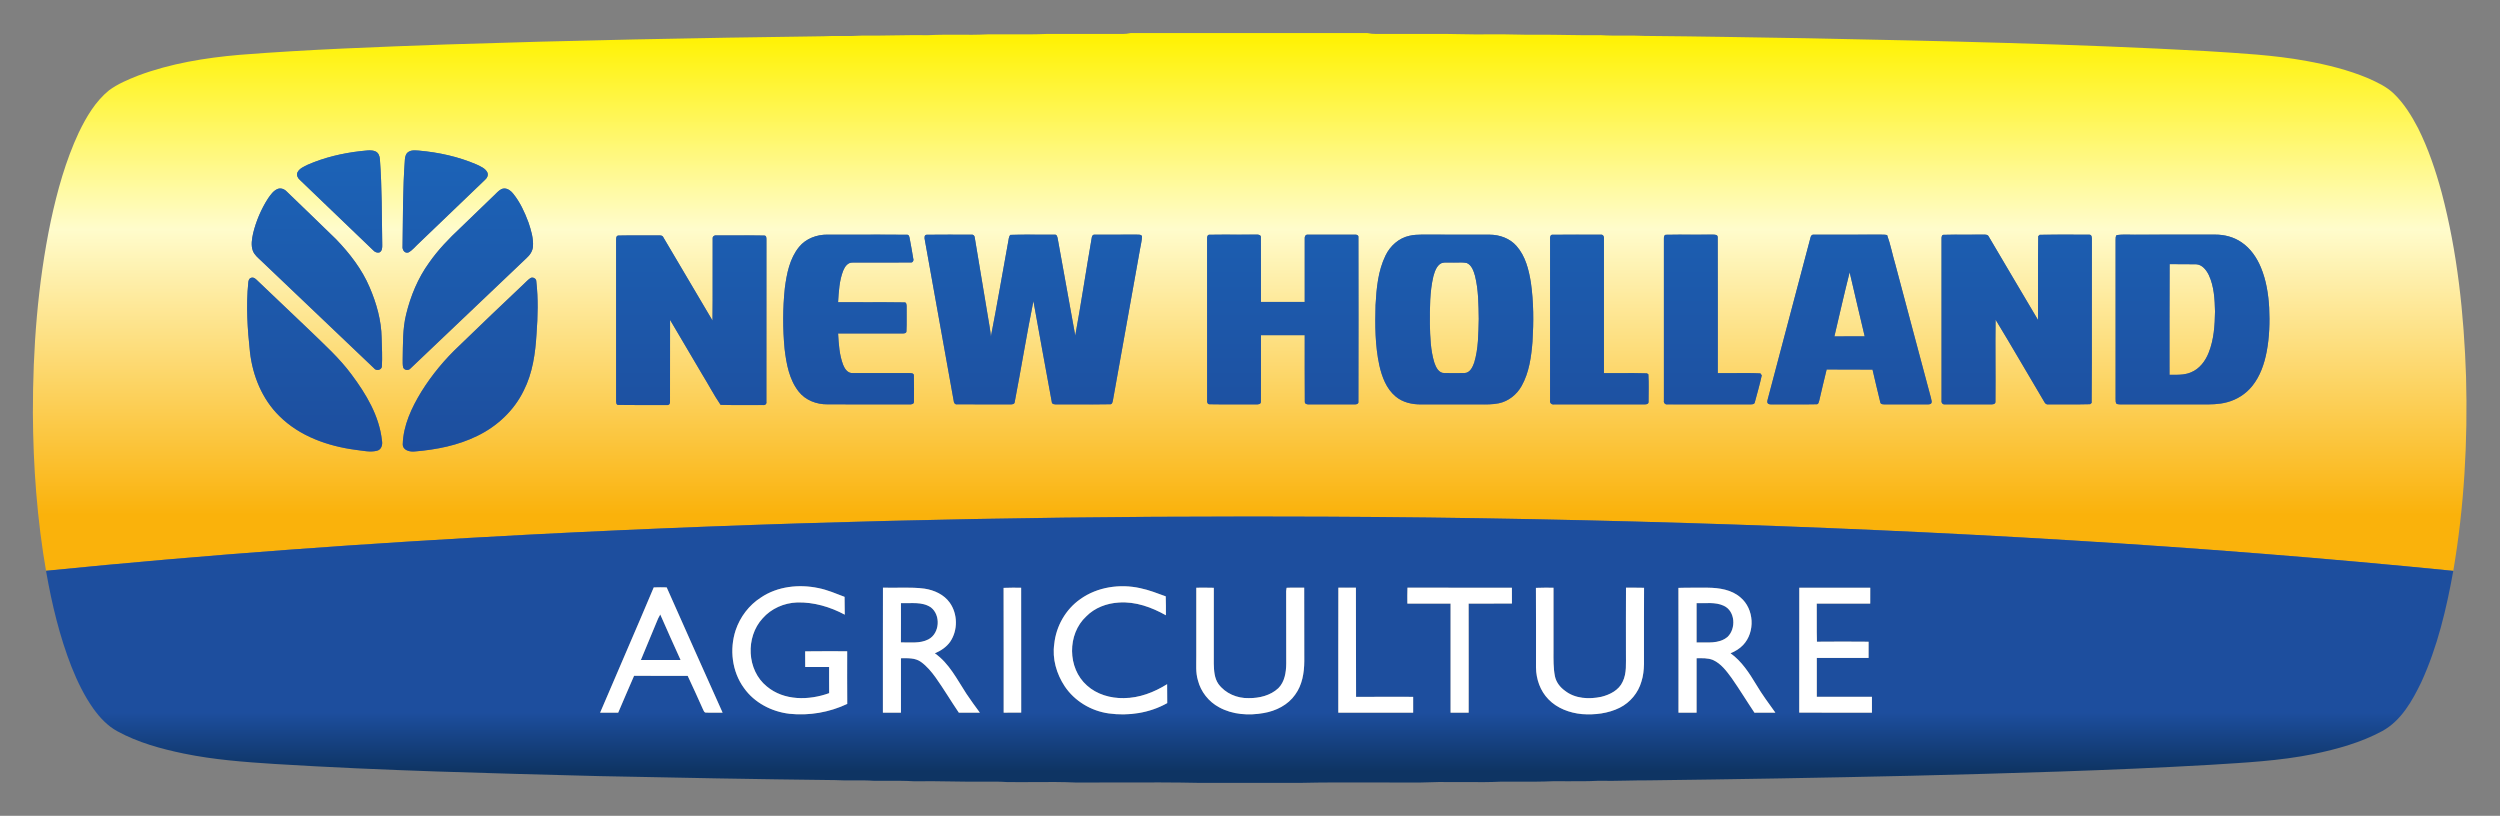
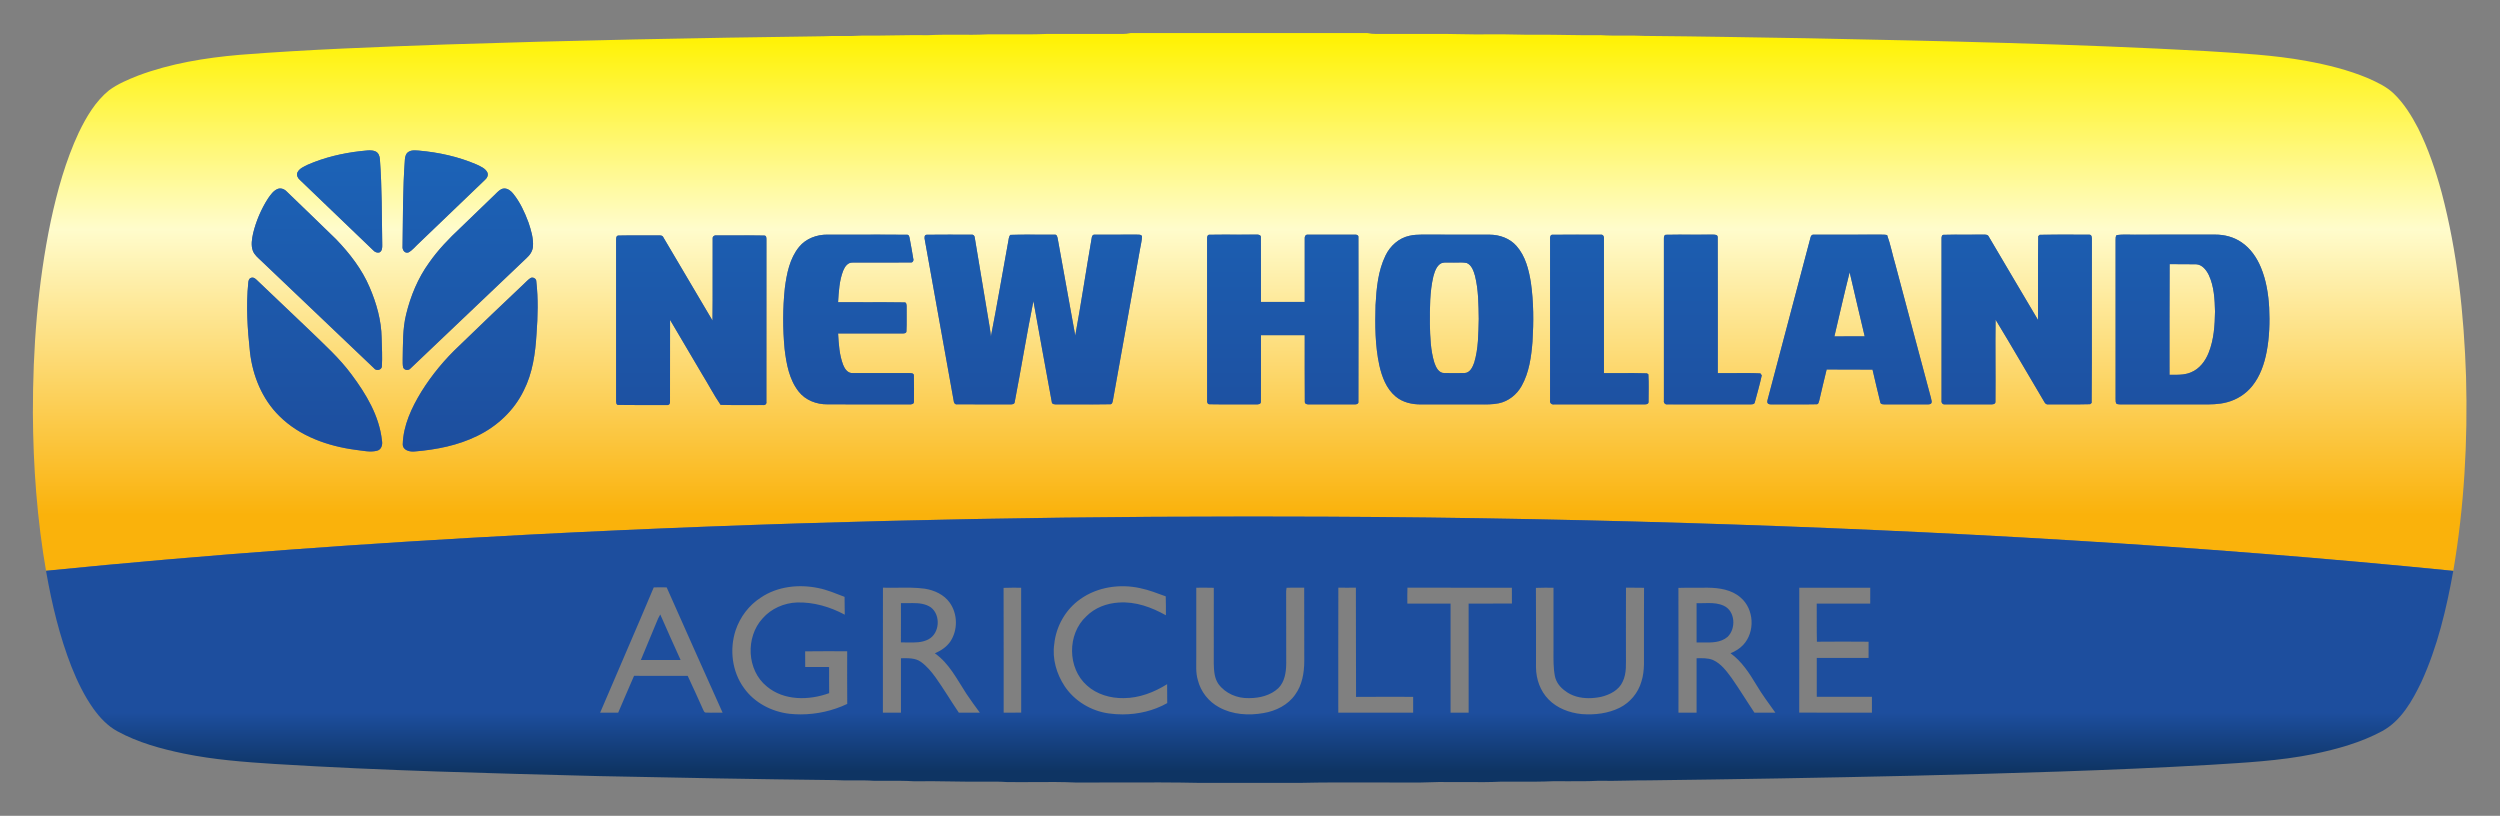
<svg xmlns="http://www.w3.org/2000/svg" xmlns:ns1="http://sodipodi.sourceforge.net/DTD/sodipodi-0.dtd" xmlns:ns2="http://www.inkscape.org/namespaces/inkscape" version="1.1" id="svg2" width="718.111" height="234.331" viewBox="0 0 718.111 234.331" ns1:docname="new-holland.ai">
  <rect x="0" y="0" width="718.111" height="234.331" fill="#808080" stroke="none" />
  <defs id="defs6">
    <linearGradient x1="0" y1="0" x2="1" y2="0" gradientUnits="userSpaceOnUse" gradientTransform="matrix(0,116.179,116.179,0,269.291,52.482)" spreadMethod="pad" id="linearGradient30">
      <stop style="stop-opacity:1;stop-color:#fab20b" offset="0" id="stop22" />
      <stop style="stop-opacity:1;stop-color:#fab20b" offset="0.105" id="stop24" />
      <stop style="stop-opacity:1;stop-color:#fffccc" offset="0.637" id="stop26" />
      <stop style="stop-opacity:1;stop-color:#fff200" offset="1" id="stop28" />
    </linearGradient>
    <linearGradient x1="0" y1="0" x2="1" y2="0" gradientUnits="userSpaceOnUse" gradientTransform="matrix(0,57.398,57.398,0,269.288,7.087)" spreadMethod="pad" id="linearGradient54">
      <stop style="stop-opacity:1;stop-color:#0e3463" offset="0" id="stop46" />
      <stop style="stop-opacity:1;stop-color:#0e3463" offset="0.043" id="stop48" />
      <stop style="stop-opacity:1;stop-color:#1d4e9e" offset="0.264" id="stop50" />
      <stop style="stop-opacity:1;stop-color:#1d4e9e" offset="1" id="stop52" />
    </linearGradient>
    <linearGradient x1="0" y1="0" x2="1" y2="0" gradientUnits="userSpaceOnUse" gradientTransform="matrix(0,-64.913,-64.913,0,271.146,143.395)" spreadMethod="pad" id="linearGradient74">
      <stop style="stop-opacity:1;stop-color:#1c63b7" offset="0" id="stop70" />
      <stop style="stop-opacity:1;stop-color:#1d4e9e" offset="1" id="stop72" />
    </linearGradient>
    <clipPath id="clipPath84">
-       <path d="M 0,175.748 H 538.583 V 0 H 0 Z" id="path82" />
-     </clipPath>
+       </clipPath>
  </defs>
  <g id="g8" ns2:groupmode="layer" ns2:label="new-holland" transform="matrix(1.333,0,0,-1.333,0,234.331)">
    <g id="g10">
      <g id="g12">
        <g id="g18">
          <g id="g20">
            <path d="m 243.61,168.662 c -0.558,-0.126 -1.133,-0.198 -1.704,-0.187 v 0 c -2.81,0.008 -5.617,0.008 -8.424,0.007 v 0 c -2.545,0 -5.089,-0.001 -7.636,0.005 v 0 c -2.805,-0.124 -5.619,-0.111 -8.434,-0.098 v 0 c -1.539,0.007 -3.079,0.014 -4.618,-0.001 v 0 c -2.112,-0.11 -4.225,-0.098 -6.339,-0.086 v 0 c -2.138,0.011 -4.275,0.023 -6.413,-0.09 v 0 c -2.492,0.034 -4.982,-0.006 -7.473,-0.045 v 0 c -2.311,-0.037 -4.621,-0.074 -6.931,-0.052 v 0 c -1.44,-0.097 -2.882,-0.09 -4.324,-0.081 v 0 c -1.313,0.007 -2.627,0.014 -3.94,-0.058 v 0 c -27.07,-0.346 -54.128,-0.883 -81.187,-1.764 v 0 c -14.87,-0.539 -29.752,-1.068 -44.582,-2.238 v 0 c -7.406,-0.646 -14.835,-1.848 -21.821,-4.463 v 0 c -2.176,-0.865 -4.379,-1.777 -6.279,-3.174 v 0 c -2.946,-2.391 -4.908,-5.748 -6.536,-9.121 v 0 c -2.826,-6.065 -4.627,-12.542 -6.026,-19.069 v 0 C 8.106,114.557 7.07,100.635 7.087,86.781 v 0 C 7.145,75.302 7.991,63.799 9.97,52.483 v 0 l -0.046,0.313 c 34.563,3.463 69.241,5.96 103.941,7.784 v 0 c 53.421,2.771 106.911,4.008 160.401,3.899 v 0 c 29.722,-0.007 59.445,-0.493 89.162,-1.388 v 0 C 418.594,61.4 473.735,58.28 528.65,52.777 v 0 c 2.36,13.821 3.137,27.871 2.752,41.864 v 0 c -0.449,13.344 -1.841,26.731 -5.259,39.667 v 0 c -1.289,4.752 -2.871,9.446 -5.076,13.861 v 0 c -1.405,2.689 -3.023,5.316 -5.219,7.436 v 0 c -1.583,1.53 -3.609,2.46 -5.594,3.343 v 0 c -4.224,1.769 -8.701,2.878 -13.219,3.704 v 0 c -7.129,1.307 -14.392,1.662 -21.619,2.129 v 0 c -28.607,1.571 -57.253,2.182 -85.882,2.765 v 0 c -11.7,0.189 -23.395,0.409 -35.089,0.506 v 0 c -1.513,0.081 -3.027,0.074 -4.54,0.068 v 0 c -1.655,-0.007 -3.311,-0.014 -4.966,0.094 v 0 c -2.418,-0.04 -4.838,0 -7.258,0.039 v 0 c -2.118,0.035 -4.236,0.07 -6.35,0.051 v 0 c -1.638,-0.022 -3.272,0.012 -4.905,0.046 v 0 c -1.802,0.038 -3.603,0.076 -5.402,0.038 v 0 c -2.173,-0.037 -4.341,0.004 -6.509,0.044 v 0 c -2.003,0.038 -4.006,0.075 -6.009,0.052 v 0 c -1.872,-0.004 -3.744,-0.004 -5.615,-0.003 v 0 c -2.115,0 -4.231,0 -6.35,-0.006 v 0 c -0.619,-0.011 -1.26,0.061 -1.875,0.187 v 0 z M 80.402,121.875 c -5.265,5.057 -10.548,10.115 -15.82,15.181 v 0 c -0.449,0.388 -0.748,1.027 -0.478,1.605 v 0 c 0.432,0.852 1.387,1.223 2.187,1.63 v 0 c 3.626,1.583 7.516,2.496 11.435,2.94 v 0 c 1.047,0.058 2.163,0.369 3.171,-0.058 v 0 c 0.662,-0.288 0.927,-1.014 0.966,-1.673 v 0 c 0.467,-6.158 0.403,-12.334 0.507,-18.503 v 0 c 0.012,-0.569 -0.012,-1.287 -0.592,-1.595 v 0 c -0.111,-0.03 -0.219,-0.044 -0.325,-0.044 v 0 c -0.409,0 -0.777,0.208 -1.051,0.517 m 6.342,0.834 c 0.086,6.233 0.046,12.47 0.5,18.689 v 0 c 0.029,0.669 0.248,1.42 0.898,1.734 v 0 c 0.628,0.352 1.375,0.256 2.072,0.212 v 0 c 4.293,-0.375 8.568,-1.304 12.534,-3.02 v 0 c 0.834,-0.41 1.818,-0.793 2.267,-1.674 v 0 c 0.299,-0.628 -0.092,-1.275 -0.575,-1.682 v 0 c -4.708,-4.513 -9.404,-9.03 -14.122,-13.541 v 0 c -0.754,-0.669 -1.382,-1.523 -2.274,-2.025 v 0 c -0.117,-0.042 -0.229,-0.061 -0.334,-0.061 v 0 c -0.651,0 -1.046,0.738 -0.966,1.368 M 80.591,96.441 c -8.096,7.702 -16.182,15.422 -24.278,23.122 v 0 c -0.697,0.673 -1.508,1.293 -1.841,2.225 v 0 c -0.432,1.223 -0.179,2.531 0.074,3.75 v 0 c 0.656,2.672 1.755,5.244 3.251,7.555 v 0 c 0.541,0.761 1.117,1.609 2.026,1.984 v 0 c 0.731,0.288 1.502,-0.049 2.003,-0.595 v 0 c 3.522,-3.428 7.09,-6.804 10.588,-10.241 v 0 c 2.941,-3.054 5.594,-6.473 7.251,-10.395 v 0 c 1.468,-3.432 2.509,-7.098 2.573,-10.831 v 0 c 0.057,-2.076 0.172,-4.151 0.052,-6.222 v 0 c -0.062,-0.47 -0.496,-0.729 -0.929,-0.729 v 0 c -0.296,0 -0.592,0.121 -0.77,0.377 m 6.302,0.123 c -0.167,0.604 -0.103,1.237 -0.12,1.838 v 0 c 0.074,3.248 -0.041,6.536 0.758,9.711 v 0 c 0.956,3.922 2.534,7.744 4.91,11.032 v 0 c 1.939,2.794 4.322,5.251 6.796,7.572 v 0 c 2.394,2.312 4.794,4.61 7.188,6.931 v 0 c 0.506,0.479 0.967,1.026 1.582,1.371 v 0 c 0.979,0.482 1.991,-0.2 2.579,-0.961 v 0 c 1.485,-1.833 2.479,-4.009 3.296,-6.208 v 0 c 0.553,-1.65 1.082,-3.375 0.968,-5.141 v 0 c -0.058,-1.005 -0.656,-1.882 -1.399,-2.542 v 0 c -8.344,-7.915 -16.66,-15.873 -25.01,-23.789 v 0 c -0.175,-0.211 -0.437,-0.312 -0.7,-0.312 v 0 c -0.345,0 -0.691,0.172 -0.848,0.498 m 183.816,28.672 c 0.422,0.044 1.07,-0.063 0.997,-0.63 v 0 c 0.032,-4.628 0,-9.251 0.011,-13.879 v 0 h 9.431 c 0,4.549 -0.005,9.095 0,13.647 v 0 c -0.058,0.424 0.19,0.94 0.708,0.847 v 0 c 3.355,0.015 6.705,0.009 10.066,0 v 0 c 0.367,0.073 0.873,-0.113 0.798,-0.575 v 0 c 0.024,-11.807 0.024,-23.615 0,-35.423 v 0 c 0.075,-0.443 -0.442,-0.609 -0.794,-0.575 v 0 c -3.262,-0.013 -6.531,0 -9.793,0 v 0 c -0.426,-0.029 -1.002,0.059 -0.967,0.596 v 0 c -0.046,4.778 -0.006,9.548 -0.018,14.324 v 0 c -3.148,0.008 -6.289,0.008 -9.431,0 v 0 c -0.011,-4.77 0.021,-9.546 -0.011,-14.316 v 0 c 0.028,-0.617 -0.633,-0.614 -1.105,-0.61 v 0 c -0.055,0.001 -0.108,0.001 -0.156,0.001 v 0 c -1.389,0.014 -2.777,0.01 -4.163,0.005 v 0 c -1.872,-0.006 -3.741,-0.012 -5.61,0.03 v 0 c -0.453,-0.043 -0.609,0.458 -0.551,0.819 v 0 c -0.007,11.613 0,23.243 -0.007,34.865 v 0 c -0.028,0.328 0.07,0.897 0.531,0.845 v 0 c 1.916,0.033 3.833,0.028 5.75,0.023 v 0 c 0.679,-0.001 1.356,-0.003 2.034,-0.003 v 0 c 0.76,0 1.52,0.002 2.28,0.009 m 185.451,-36.5 c -0.328,0.252 -0.254,0.674 -0.278,1.034 v 0 c 0.012,11.436 0.012,22.869 0,34.304 v 0 c 0.024,0.357 -0.05,0.796 0.249,1.063 v 0 c 0.987,0.132 1.984,0.112 2.984,0.093 v 0 c 0.631,-0.013 1.264,-0.026 1.897,0 v 0 c 5.437,0 10.875,-0.009 16.325,0.006 v 0 c 1.997,0.009 4.034,-0.517 5.69,-1.664 v 0 c 1.925,-1.295 3.282,-3.282 4.163,-5.403 v 0 c 1.138,-2.73 1.616,-5.702 1.788,-8.647 v 0 c 0.149,-3.175 0.06,-6.364 -0.535,-9.496 v 0 c -0.505,-2.643 -1.404,-5.287 -3.113,-7.412 v 0 c -1.369,-1.709 -3.303,-2.945 -5.42,-3.498 v 0 c -1.788,-0.493 -3.634,-0.481 -5.471,-0.469 v 0 c -0.489,0.004 -0.979,0.007 -1.465,10e-4 v 0 h -14.957 c -0.161,0.002 -0.323,-10e-4 -0.484,-0.003 v 0 c -0.12,-0.002 -0.239,-0.004 -0.358,-0.004 v 0 c -0.343,0 -0.683,0.016 -1.015,0.095 m -16.947,36.158 c 0.074,0.07 0.235,0.22 0.32,0.299 v 0 c 3.535,0.082 7.08,0.028 10.614,0.028 v 0 c 0.656,0.073 0.638,-0.688 0.626,-1.141 v 0 c -0.047,-11.7 0.047,-23.42 -0.052,-35.115 v 0 c -0.075,-0.072 -0.242,-0.201 -0.332,-0.273 v 0 c -1.896,-0.063 -3.793,-0.055 -5.69,-0.046 v 0 c -1.089,0.006 -2.177,0.01 -3.265,0.002 v 0 c -0.438,-0.084 -0.736,0.174 -0.915,0.54 v 0 c -3.511,5.897 -6.93,11.858 -10.497,17.719 v 0 c -0.087,-5.89 0.035,-11.792 -0.028,-17.689 v 0 c 0.028,-0.57 -0.673,-0.583 -1.07,-0.57 v 0 c -1.501,0.006 -3.005,0.004 -4.51,0.002 v 0 c -1.76,-0.003 -3.522,-0.005 -5.281,0.006 v 0 c -0.512,-0.092 -0.846,0.358 -0.758,0.826 v 0 34.88 c -0.012,0.313 0.033,0.874 0.494,0.831 v 0 c 1.558,0.049 3.118,0.042 4.678,0.035 v 0 c 1.168,-0.006 2.336,-0.011 3.506,0.008 v 0 c 0.119,-0.011 0.251,-0.007 0.386,-0.004 v 0 c 0.446,0.011 0.932,0.022 1.127,-0.446 v 0 c 3.539,-5.969 7.043,-11.974 10.6,-17.936 v 0 c 0.035,6.013 -0.047,12.03 0.047,18.044 m -221.994,-1.381 c 0.15,0.561 0.087,1.23 0.507,1.668 v 0 c 2.099,0.07 4.207,0.059 6.312,0.047 v 0 c 1.068,-0.006 2.136,-0.012 3.201,-0.007 v 0 c 0.511,0.088 0.603,-0.473 0.684,-0.847 v 0 c 1.255,-6.965 2.515,-13.931 3.78,-20.9 v 0 c 1.273,7.023 2.337,14.091 3.558,21.132 v 0 c 0.028,0.322 0.253,0.688 0.65,0.615 v 0 c 1.504,0.015 3.01,0.011 4.517,0.008 v 0 c 1.488,-0.004 2.978,-0.008 4.471,0.007 v 0 c 0.093,-0.011 0.197,-0.01 0.305,-0.01 v 0 c 0.345,0.001 0.723,0.003 0.881,-0.347 v 0 c -0.006,-0.921 -0.276,-1.818 -0.414,-2.716 v 0 c -1.951,-10.875 -3.902,-21.747 -5.847,-32.623 v 0 c -0.069,-0.345 -0.15,-0.921 -0.639,-0.862 v 0 c -2.452,-0.048 -4.906,-0.041 -7.363,-0.033 v 0 c -1.356,0.004 -2.713,0.008 -4.072,0.003 v 0 c -0.431,-0.005 -1.105,-0.029 -1.116,0.575 v 0 c -1.341,7.227 -2.636,14.46 -3.948,21.684 v 0 c -1.455,-7.209 -2.63,-14.485 -4.022,-21.712 v 0 c -0.03,-0.553 -0.579,-0.549 -1.021,-0.546 v 0 c -0.075,0 -0.146,0.001 -0.211,-0.001 v 0 c -1.545,0.006 -3.088,0.004 -4.631,0.001 v 0 c -2.172,-0.003 -4.345,-0.007 -6.521,0.014 v 0 c -0.524,-0.099 -0.76,0.374 -0.783,0.805 v 0 c -2.065,11.549 -4.137,23.084 -6.214,34.635 v 0 c -0.093,0.401 -0.156,1.118 0.448,1.104 v 0 c 3.183,0.044 6.365,0.014 9.547,0.014 v 0 c 0.444,0.073 0.731,-0.19 0.766,-0.615 v 0 c 1.099,-6.466 2.14,-12.93 3.233,-19.395 v 0 c 0.104,-0.63 0.19,-1.277 0.248,-1.923 v 0 c 1.323,6.722 2.457,13.487 3.694,20.225 m 187.517,1.723 c 0.168,-0.005 0.337,-0.003 0.507,-0.002 v 0 c 0.47,0.004 0.944,0.007 1.409,-0.097 v 0 c 0.748,-2.054 1.145,-4.237 1.778,-6.343 v 0 c 2.542,-9.575 5.088,-19.157 7.666,-28.737 v 0 c 0.044,-0.403 0.351,-0.906 -0.012,-1.263 v 0 c -0.269,-0.161 -0.583,-0.154 -0.891,-0.147 v 0 c -0.134,0.003 -0.266,0.006 -0.392,-0.004 v 0 c -2.821,0.005 -5.638,0.005 -8.459,0.005 v 0 c -0.449,0.015 -1.15,-0.078 -1.185,0.547 v 0 c -0.583,2.312 -1.1,4.638 -1.653,6.954 v 0 c -1.612,0.016 -3.222,0.014 -4.831,0.012 v 0 c -1.684,-0.001 -3.367,-0.003 -5.05,0.017 v 0 c -0.562,-2.214 -1.053,-4.433 -1.582,-6.647 v 0 c -0.115,-0.321 -0.149,-0.903 -0.627,-0.853 v 0 c -1.786,-0.046 -3.577,-0.039 -5.368,-0.032 v 0 c -1.292,0.006 -2.585,0.011 -3.874,-0.003 v 0 c -0.12,0.017 -0.255,0.014 -0.392,0.012 v 0 c -0.365,-0.006 -0.749,-0.012 -0.921,0.354 v 0 c -0.103,0.366 0.087,0.732 0.155,1.092 v 0 c 3.056,11.5 6.078,23.011 9.132,34.519 v 0 c 0.071,0.358 0.307,0.674 0.727,0.601 v 0 c 2.37,0.012 4.74,0.01 7.11,0.009 v 0 c 0.948,-0.001 1.897,-0.002 2.845,-0.002 v 0 c 1.302,0 2.605,0.002 3.908,0.008 m -35.886,0 c 0.065,-0.003 0.139,-0.002 0.217,-0.002 v 0 c 0.48,0.004 1.102,0.007 1.078,-0.599 v 0 c 0.04,-9.749 0.005,-19.494 0.017,-29.248 v 0 c 1.173,-0.017 2.352,-0.006 3.529,0.004 v 0 c 1.885,0.017 3.772,0.035 5.649,-0.061 v 0 c 0.076,-0.108 0.23,-0.312 0.299,-0.416 v 0 c -0.414,-1.941 -0.973,-3.851 -1.485,-5.768 v 0 c -0.074,-0.57 -0.736,-0.483 -1.15,-0.498 v 0 c -2.716,0.006 -5.428,0.004 -8.141,0.002 v 0 c -3.174,-0.003 -6.348,-0.005 -9.525,0.006 v 0 c -0.525,-0.106 -0.887,0.353 -0.789,0.841 v 0 c -0.006,11.623 -0.006,23.243 0,34.865 v 0 c -0.018,0.328 0.057,0.889 0.511,0.839 v 0 c 1.878,0.042 3.76,0.036 5.638,0.029 v 0 c 0.678,-0.002 1.355,-0.005 2.032,-0.005 v 0 c 0.708,0 1.414,0.003 2.12,0.011 M 300.719,90.374 c -1.996,1.673 -2.934,4.238 -3.492,6.707 v 0 c -0.916,4.253 -0.938,8.647 -0.811,12.978 v 0 c 0.195,3.622 0.535,7.363 2.146,10.667 v 0 c 0.995,2.076 2.871,3.778 5.173,4.261 v 0 c 0.847,0.194 1.722,0.249 2.584,0.249 v 0 c 4.892,-0.015 9.783,0 14.675,-0.015 v 0 c 2.153,0 4.368,-0.795 5.8,-2.439 v 0 c 1.917,-2.17 2.641,-5.081 3.091,-7.86 v 0 c 0.603,-4.224 0.615,-8.502 0.349,-12.755 v 0 c -0.263,-3.261 -0.713,-6.637 -2.342,-9.539 v 0 c -1.023,-1.853 -2.824,-3.303 -4.925,-3.741 v 0 c -1.355,-0.271 -2.728,-0.255 -4.105,-0.24 v 0 c -0.56,0.007 -1.12,0.014 -1.679,10e-4 v 0 h -10.871 c -0.07,-10e-4 -0.139,-0.002 -0.209,-0.002 v 0 c -1.914,0 -3.896,0.458 -5.384,1.728 m -115.345,34.855 c 3.358,0.005 6.717,0.011 10.075,-0.022 v 0 c 0.472,0.044 0.524,-0.552 0.593,-0.875 v 0 c 0.259,-1.443 0.541,-2.872 0.765,-4.324 v 0 c 0.144,-0.331 -0.137,-0.834 -0.529,-0.776 v 0 c -2.193,-0.022 -4.387,-0.018 -6.581,-0.013 v 0 c -1.997,0.004 -3.994,0.009 -5.987,-0.007 v 0 c -1.019,0.05 -1.669,-0.898 -2.003,-1.726 v 0 c -0.851,-2.16 -0.961,-4.525 -1.11,-6.814 v 0 c 2.054,-0.019 4.108,-0.014 6.16,-0.009 v 0 c 2.707,0.006 5.413,0.013 8.117,-0.034 v 0 c 0.466,0.069 0.489,-0.555 0.495,-0.864 v 0 c -0.029,-1.795 0.052,-3.584 -0.04,-5.373 v 0 c -0.017,-0.488 -0.628,-0.458 -0.979,-0.464 v 0 c -4.58,0.006 -9.168,0 -13.748,0.006 v 0 c 0.133,-2.284 0.266,-4.625 1.095,-6.781 v 0 c 0.332,-0.848 0.994,-1.823 2.042,-1.751 v 0 c 2.424,-0.014 4.854,-0.011 7.282,-0.009 v 0 c 1.652,0.002 3.303,0.003 4.952,0.001 v 0 c 0.363,0.008 0.973,-0.015 0.956,-0.509 v 0 c 0.051,-1.882 0.029,-3.765 0.017,-5.633 v 0 c 0.046,-0.545 -0.559,-0.633 -0.973,-0.604 v 0 c -5.892,0 -11.774,-0.013 -17.672,0.015 v 0 c -2.337,-0.028 -4.748,0.883 -6.204,2.759 v 0 c -2.037,2.586 -2.636,5.961 -3.021,9.136 v 0 c -0.414,4.366 -0.414,8.778 0.046,13.144 v 0 c 0.403,3.111 1.042,6.393 3.073,8.885 v 0 c 1.462,1.795 3.815,2.664 6.099,2.643 v 0 c 1.108,-0.004 2.216,-0.006 3.324,-0.006 v 0 c 1.252,0 2.504,0.002 3.756,0.005 m 160.255,-0.855 c 0.006,-9.658 0,-19.32 0,-28.987 v 0 c 1.165,-0.011 2.333,-0.004 3.499,0.003 v 0 c 1.925,0.012 3.849,0.023 5.766,-0.047 v 0 c 0.075,-0.057 0.225,-0.159 0.311,-0.208 v 0 c 0.121,-1.975 0.039,-3.956 0.039,-5.94 v 0 c 0.024,-0.567 -0.677,-0.56 -1.074,-0.547 v 0 c -6.43,0 -12.856,-0.005 -19.291,0 v 0 c -0.524,-0.098 -0.976,0.317 -0.858,0.849 v 0 c -0.003,11.623 -0.003,23.243 0,34.865 v 0 c -0.038,0.343 0.082,0.903 0.549,0.845 v 0 c 3.457,0.044 6.911,0.014 10.364,0.014 v 0 c 0.511,0.088 0.758,-0.414 0.695,-0.847 m -192.062,0 c -0.063,0.452 0.363,0.763 0.788,0.691 v 0 c 1.229,-0.005 2.46,-0.002 3.69,0.003 v 0 c 2.216,0.007 4.433,0.014 6.646,-0.032 v 0 c 0.507,0 0.46,-0.589 0.465,-0.933 v 0 c -0.011,-11.636 0,-23.258 -0.005,-34.893 v 0 c 0.103,-0.446 -0.287,-0.791 -0.731,-0.699 v 0 c -1.123,0.009 -2.245,0.002 -3.368,-0.004 v 0 c -1.925,-0.011 -3.848,-0.022 -5.771,0.043 v 0 c -1.449,2.111 -2.628,4.409 -3.981,6.594 v 0 c -2.309,3.906 -4.593,7.828 -6.912,11.719 v 0 C 144.371,100.982 144.4,95.1 144.377,89.218 v 0 c 0.057,-0.39 -0.225,-0.77 -0.634,-0.707 v 0 c -3.498,0 -7.002,-0.034 -10.496,0.024 v 0 c -0.512,-0.015 -0.472,0.616 -0.484,0.962 v 0 c 0.012,11.529 0,23.055 0,34.592 v 0 c 0,0.366 0,0.947 0.513,0.947 v 0 c 1.587,0.041 3.175,0.035 4.761,0.029 v 0 c 1.181,-0.005 2.362,-0.009 3.543,0.006 v 0 c 0.091,-0.004 0.19,-0.002 0.291,0 v 0 c 0.431,0.01 0.908,0.019 1.089,-0.451 v 0 c 3.535,-5.963 7.039,-11.938 10.573,-17.898 v 0 c 0.074,5.882 -0.007,11.764 0.034,17.652 M 76.679,78.851 c -6.02,0.791 -12.12,2.945 -16.476,7.284 v 0 c -3.712,3.635 -5.749,8.677 -6.336,13.763 v 0 c -0.541,4.97 -0.869,9.998 -0.368,14.983 v 0 c 0.028,0.401 0.144,0.903 0.586,1.034 v 0 c 0.524,0.229 0.973,-0.188 1.313,-0.517 v 0 c 3.752,-3.57 7.515,-7.125 11.251,-10.71 v 0 c 3.153,-3.067 6.468,-6.027 9.086,-9.573 v 0 c 3.147,-4.21 6.002,-8.944 6.572,-14.252 v 0 c 0.178,-0.862 -0.087,-1.96 -1.065,-2.198 v 0 c -0.451,-0.117 -0.91,-0.161 -1.372,-0.161 v 0 c -1.063,0 -2.144,0.234 -3.191,0.347 m 10.105,1.164 c 0.098,4.094 1.916,7.93 4.017,11.378 v 0 c 2.273,3.643 5.04,6.981 8.183,9.925 v 0 c 4.575,4.454 9.218,8.851 13.857,13.247 v 0 c 0.466,0.429 0.892,0.917 1.422,1.278 v 0 c 0.511,0.366 1.329,-0.059 1.306,-0.689 v 0 c 0.431,-3.75 0.328,-7.544 0.046,-11.306 v 0 c -0.253,-4.182 -0.834,-8.446 -2.762,-12.225 v 0 c -2.072,-4.282 -5.726,-7.7 -10.014,-9.769 v 0 c -4.171,-2.053 -8.81,-2.959 -13.42,-3.345 v 0 c -0.136,-0.017 -0.281,-0.026 -0.43,-0.026 v 0 c -1.002,0 -2.175,0.408 -2.205,1.532 m 227.215,39.207 c -0.381,-0.011 -0.76,-0.021 -1.137,-0.004 v 0 c -0.244,-0.015 -0.494,-0.007 -0.743,10e-4 v 0 c -0.543,0.017 -1.087,0.034 -1.588,-0.173 v 0 c -0.999,-0.575 -1.351,-1.754 -1.652,-2.788 v 0 c -0.799,-3.361 -0.764,-6.853 -0.758,-10.292 v 0 c 0.062,-2.794 0.142,-5.647 0.972,-8.338 v 0 c 0.332,-0.972 0.926,-2.234 2.141,-2.226 v 0 c 1.444,-0.023 2.878,-0.029 4.322,0 v 0 c 1.22,0.03 1.778,1.299 2.123,2.269 v 0 c 0.915,3.044 0.885,6.257 0.973,9.394 v 0 c -0.052,3.116 -0.052,6.27 -0.813,9.309 v 0 c -0.304,1.028 -0.679,2.24 -1.732,2.73 v 0 c -0.459,0.105 -0.925,0.132 -1.394,0.132 v 0 c -0.237,0 -0.476,-0.007 -0.714,-0.014 M 467.502,95.027 c 1.549,0 3.17,-0.101 4.627,0.531 v 0 c 1.848,0.747 3.107,2.444 3.814,4.239 v 0 c 1.124,2.815 1.319,5.882 1.366,8.876 v 0 c -0.065,2.659 -0.202,5.418 -1.342,7.858 v 0 c -0.533,1.078 -1.414,2.242 -2.723,2.312 v 0 c -1.073,0.029 -2.146,0.025 -3.216,0.022 v 0 c -0.836,-0.003 -1.671,-0.006 -2.502,0.007 v 0 c -0.052,-7.942 -0.012,-15.895 -0.024,-23.845 m -72.211,8.276 c 1.387,0.018 2.771,0.015 4.158,0.013 v 0 c 0.788,-0.002 1.578,-0.004 2.369,-0.001 v 0 c -1.081,4.607 -2.181,9.195 -3.24,13.805 v 0 c -1.162,-4.58 -2.203,-9.207 -3.287,-13.817" style="fill:url(#linearGradient30);stroke:none" id="path32" />
          </g>
        </g>
      </g>
    </g>
    <g id="g34">
      <g id="g36">
        <g id="g42">
          <g id="g44">
            <path d="M 113.865,60.58 C 79.165,58.756 44.487,56.259 9.924,52.796 v 0 L 9.97,52.483 c 1.221,-6.914 2.866,-13.792 5.426,-20.347 v 0 c 1.267,-3.17 2.758,-6.284 4.743,-9.073 v 0 c 1.387,-1.924 3.05,-3.712 5.163,-4.856 v 0 c 4.442,-2.423 9.373,-3.776 14.316,-4.799 v 0 c 6.451,-1.33 13.029,-1.824 19.589,-2.243 v 0 C 82.473,9.725 105.78,9.157 129.075,8.552 v 0 c 16.936,-0.35 33.878,-0.675 50.813,-0.861 v 0 c 1.337,-0.078 2.676,-0.07 4.015,-0.062 v 0 c 1.487,0.009 2.974,0.017 4.457,-0.089 v 0 c 1.001,-0.014 2.003,-0.01 3.007,-0.005 v 0 c 1.896,0.009 3.794,0.018 5.688,-0.099 v 0 c 2.573,0.05 5.139,0.009 7.704,-0.032 v 0 c 2.137,-0.034 4.275,-0.068 6.418,-0.049 v 0 c 0.488,-0.002 0.978,10e-4 1.468,0.004 v 0 c 1.414,0.008 2.831,0.017 4.247,-0.086 v 0 c 2.001,-0.035 4.003,-0.021 6.005,-0.007 v 0 c 2.981,0.02 5.96,0.041 8.939,-0.098 v 0 c 3.111,-0.013 6.223,-0.002 9.334,0.009 v 0 c 5.862,0.019 11.724,0.039 17.582,-0.09 v 0 c 7.066,0.011 14.139,0.011 21.205,0 v 0 c 5.315,0.125 10.635,0.107 15.954,0.09 v 0 c 2.568,-0.008 5.136,-0.017 7.704,-0.009 v 0 c 1.428,-0.042 2.856,0.004 4.284,0.05 v 0 c 1.382,0.044 2.768,0.089 4.158,0.055 v 0 c 1.356,0.014 2.713,0.004 4.07,-0.007 v 0 c 2.441,-0.02 4.884,-0.039 7.33,0.089 v 0 c 1.357,0.017 2.718,0.011 4.08,0.003 v 0 c 2.353,-0.01 4.708,-0.021 7.055,0.089 v 0 c 1.023,0.008 2.047,0.003 3.072,-0.002 v 0 c 2.236,-0.01 4.476,-0.021 6.711,0.095 v 0 c 2.051,-0.046 4.101,-0.004 6.152,0.037 v 0 c 1.578,0.032 3.156,0.064 4.735,0.057 v 0 c 18.842,0.232 37.682,0.556 56.535,0.988 v 0 c 21.482,0.539 42.982,1.12 64.445,2.357 v 0 c 7.459,0.471 14.951,0.837 22.29,2.325 v 0 c 5.114,1.062 10.225,2.474 14.835,4.962 v 0 c 4.074,2.251 6.451,6.505 8.403,10.555 v 0 c 3.48,7.592 5.408,15.784 6.88,23.956 v 0 C 473.735,58.28 418.594,61.4 363.428,63.091 v 0 c -29.717,0.895 -59.44,1.381 -89.162,1.388 v 0 c -2.161,0.004 -4.314,0.006 -6.476,0.006 v 0 c -51.328,0 -102.663,-1.246 -153.925,-3.905 m 56.264,-38.598 c -3.844,0.442 -7.573,2.382 -9.812,5.554 v 0 c -2.589,3.538 -3.147,8.331 -1.796,12.449 v 0 c 0.968,2.866 2.878,5.409 5.445,7.048 v 0 c 3.585,2.422 8.2,2.91 12.373,2.039 v 0 c 1.962,-0.388 3.797,-1.186 5.656,-1.894 v 0 c 0.034,-1.278 0,-2.556 0.04,-3.841 v 0 c -3.147,1.686 -6.686,2.731 -10.272,2.632 v 0 c -2.797,-0.098 -5.57,-1.306 -7.423,-3.421 v 0 c -3.718,-4.032 -3.443,-11.166 0.898,-14.674 v 0 c 3.705,-3.114 9.087,-3.028 13.437,-1.447 v 0 c -0.03,1.875 0,3.757 -0.012,5.629 v 0 c -1.715,0.013 -3.441,0 -5.15,0.013 v 0 c 0,1.114 0,2.253 -0.012,3.369 v 0 c 3.021,0.034 6.043,0.034 9.058,0.018 v 0 c -0.012,-3.783 -0.017,-7.571 0.011,-11.347 v 0 c -3.123,-1.48 -6.579,-2.253 -10.035,-2.253 v 0 c -0.803,0 -1.607,0.042 -2.406,0.126 m 68.752,0.082 c -3.776,0.534 -7.327,2.661 -9.45,5.844 v 0 c -1.761,2.66 -2.722,5.937 -2.25,9.122 v 0 c 0.386,3.81 2.446,7.446 5.61,9.66 v 0 c 3.684,2.631 8.523,3.329 12.896,2.365 v 0 c 1.9,-0.395 3.707,-1.111 5.514,-1.767 v 0 c 0.057,-1.359 0.029,-2.719 0.034,-4.078 v 0 c -3.083,1.731 -6.554,3.004 -10.157,2.742 v 0 c -2.583,-0.151 -5.179,-1.115 -7.009,-2.986 v 0 c -4.12,-3.811 -4.074,-11.16 0.15,-14.883 v 0 c 2.124,-1.934 5.105,-2.783 7.947,-2.726 v 0 c 3.338,0.012 6.543,1.261 9.334,3.005 v 0 c 0.006,-1.371 -0.006,-2.718 0.023,-4.079 v 0 c -2.919,-1.647 -6.275,-2.43 -9.626,-2.43 v 0 c -1.01,0 -2.02,0.071 -3.016,0.211 m -98.009,27.147 c 0.927,0.035 1.858,0.035 2.791,0.006 v 0 c 3.971,-9.016 8.034,-17.999 12.045,-26.99 v 0 c -0.437,0.004 -0.877,-0.002 -1.315,-0.006 v 0 c -0.815,-0.008 -1.632,-0.017 -2.442,0.029 v 0 c -0.3,0.163 -0.358,0.546 -0.519,0.808 v 0 c -1.065,2.37 -2.136,4.746 -3.24,7.092 v 0 c -3.862,0 -7.711,0 -11.561,0.012 v 0 c -1.168,-2.637 -2.273,-5.292 -3.418,-7.935 v 0 h -3.89 c 3.82,9.005 7.762,17.962 11.549,26.984 m 52.613,-0.06 c 1.922,0.024 3.843,0.049 5.752,-0.206 v 0 c 2.077,-0.321 4.171,-1.261 5.414,-3.012 v 0 c 1.738,-2.432 1.784,-5.953 0.104,-8.422 v 0 c -0.806,-1.151 -2.02,-1.947 -3.304,-2.503 v 0 c 3.102,-2.167 4.777,-5.63 6.791,-8.704 v 0 c 0.921,-1.393 1.917,-2.735 2.901,-4.077 v 0 h -4.53 c -1.703,2.503 -3.245,5.117 -5.006,7.587 v 0 c -0.897,1.243 -1.899,2.445 -3.147,3.346 v 0 c -1.244,0.901 -2.855,0.802 -4.317,0.79 v 0 c -0.006,-3.91 0,-7.82 0,-11.723 v 0 h -3.89 c 0.011,8.975 -0.017,17.951 0.011,26.932 v 0 c 0.507,-0.017 1.015,-0.022 1.523,-0.022 v 0 c 0.566,0 1.132,0.007 1.698,0.014 m 81.978,-21.655 c 1.375,1.365 1.679,3.422 1.703,5.275 v 0 c -0.017,5.222 0.006,10.451 -0.017,15.669 v 0 c 0.028,0.173 0.07,0.522 0.097,0.691 v 0 c 0.733,0.036 1.466,0.03 2.199,0.024 v 0 c 0.531,-0.004 1.062,-0.008 1.594,0.004 v 0 c 0.021,-5.286 0,-10.573 0.017,-15.859 v 0 c -0.017,-2.499 -0.449,-5.125 -1.956,-7.182 v 0 c -1.549,-2.241 -4.161,-3.531 -6.801,-3.978 v 0 c -3.207,-0.571 -6.688,-0.361 -9.589,1.237 v 0 c -2.25,1.202 -3.953,3.351 -4.575,5.815 v 0 c -0.512,1.679 -0.334,3.446 -0.351,5.17 v 0 c -0.011,4.933 0,9.859 0,14.785 v 0 c 1.261,0.006 2.52,0.024 3.775,-0.016 v 0 c -0.023,-5.455 0,-10.905 -0.006,-16.36 v 0 c 0.041,-1.487 0.116,-3.09 0.99,-4.352 v 0 c 1.479,-2.044 4.058,-3.137 6.549,-3.062 v 0 c 0.042,0 0.085,0 0.128,0 v 0 c 2.235,0 4.577,0.582 6.243,2.139 m 69.592,-1.859 c 1.851,0.454 3.792,1.434 4.607,3.248 v 0 c 0.922,1.87 0.68,4.015 0.709,6.024 v 0 c 0.006,4.758 -0.023,9.504 0.012,14.25 v 0 c 0.462,-0.005 0.926,-0.005 1.39,-0.004 v 0 c 0.832,0 1.665,10e-4 2.5,-0.024 v 0 c -0.028,-4.201 -0.011,-8.397 -0.017,-12.602 v 0 c -0.057,-2.539 0.248,-5.153 -0.553,-7.616 v 0 c -0.69,-2.41 -2.418,-4.496 -4.666,-5.623 v 0 c -2.51,-1.249 -5.381,-1.58 -8.149,-1.377 v 0 c -2.654,0.255 -5.341,1.243 -7.21,3.183 v 0 c -1.78,1.813 -2.661,4.357 -2.688,6.855 v 0 c -0.006,5.729 0.024,11.444 -0.018,17.162 v 0 c 1.26,0.058 2.52,0.034 3.787,0.034 v 0 -13.675 c -0.005,-1.8 -0.04,-3.625 0.306,-5.391 v 0 c 0.263,-1.302 1.12,-2.393 2.185,-3.149 v 0 c 1.457,-1.148 3.277,-1.587 5.108,-1.587 v 0 c 0.911,0 1.824,0.109 2.697,0.292 m -41.764,23.522 c 4.383,-0.017 8.771,-0.014 13.161,-0.011 v 0 c 3.114,0.002 6.228,0.004 9.341,-0.001 v 0 c 0,-1.139 -0.006,-2.271 0.006,-3.404 v 0 c -1.763,-0.019 -3.527,-0.017 -5.291,-0.014 v 0 c -1.346,0.002 -2.693,0.004 -4.037,-0.004 v 0 c 0.023,-7.824 0,-15.668 0.006,-23.498 v 0 h -3.897 v 23.498 h -9.311 c -0.011,1.151 -0.017,2.295 0.022,3.434 m -11.111,0 c 0.046,-7.843 -0.016,-15.697 0.035,-23.54 v 0 c 4.096,0.041 8.201,0.013 12.303,0.013 v 0 -3.405 h -16.131 c 0.005,8.975 -0.018,17.951 0.012,26.932 v 0 c 0.631,-0.006 1.259,-0.009 1.889,-0.009 v 0 c 0.629,0 1.259,0.003 1.892,0.009 m 69.499,-0.046 c 1.323,0.047 2.647,0.041 3.972,0.037 v 0 c 0.789,-0.003 1.58,-0.005 2.371,0.003 v 0 c 2.462,-0.029 5.121,-0.423 7.027,-2.097 v 0 c 2.969,-2.476 3.215,-7.465 0.574,-10.249 v 0 c -0.76,-0.806 -1.709,-1.369 -2.717,-1.783 v 0 c 2.418,-1.737 4.029,-4.252 5.535,-6.743 v 0 c 1.245,-2.116 2.712,-4.073 4.127,-6.054 v 0 c -1.502,-0.011 -3.004,0 -4.5,-0.011 v 0 c -1.667,2.48 -3.211,5.036 -4.925,7.481 v 0 c -1.1,1.493 -2.262,3.086 -4.018,3.881 v 0 c -1.115,0.453 -2.353,0.384 -3.533,0.372 v 0 -11.723 h -3.901 c -0.012,8.963 0.024,17.927 -0.012,26.886 m 26.034,-26.875 c 0.018,8.964 0,17.94 0.011,26.909 v 0 c 5.094,0 10.186,0.012 15.292,0 v 0 c -0.018,-1.145 -0.018,-2.288 -0.006,-3.422 v 0 h -11.528 c 0.041,-2.742 -0.039,-5.471 0.041,-8.214 v 0 c 3.711,0.035 7.43,0.035 11.135,0 v 0 c -0.012,-1.167 -0.012,-2.329 -0.006,-3.49 v 0 h -11.158 c 0,-2.796 -0.006,-5.589 0,-8.384 v 0 c 3.965,0.007 7.918,0.007 11.883,0 v 0 -3.41 c -2.878,0 -5.753,-0.005 -8.629,-0.005 v 0 c -2.345,0 -4.691,0.004 -7.035,0.016 M 216.276,22.227 c -0.018,8.963 0.023,17.927 -0.018,26.886 v 0 c 1.261,0.058 2.521,0.034 3.787,0.034 v 0 c 0.011,-8.969 -0.011,-17.945 0.011,-26.909 v 0 c -0.62,-0.011 -1.239,-0.014 -1.857,-0.014 v 0 c -0.642,0 -1.284,0.003 -1.923,0.003 m 150.899,23.597 c -0.533,-0.013 -1.063,-0.027 -1.583,-0.006 v 0 -8.463 c 0.442,0.01 0.897,0.002 1.357,-0.005 v 0 c 1.868,-0.032 3.817,-0.064 5.313,1.195 v 0 c 1.865,1.767 1.685,5.572 -0.805,6.711 v 0 c -1.038,0.492 -2.155,0.584 -3.282,0.584 v 0 c -0.333,0 -0.667,-0.008 -1,-0.016 M 195.68,45.823 c -0.519,-0.011 -1.034,-0.023 -1.537,-0.005 v 0 c -0.011,-2.817 0.018,-5.64 -0.011,-8.457 v 0 c 0.464,0.011 0.937,0.002 1.412,-0.008 v 0 c 1.547,-0.033 3.118,-0.065 4.515,0.664 v 0 c 2.457,1.29 2.693,5.227 0.541,6.89 v 0 c -1.181,0.802 -2.554,0.93 -3.944,0.93 v 0 c -0.325,0 -0.651,-0.007 -0.976,-0.014 m -54.226,-4.17 c -1.105,-2.696 -2.245,-5.379 -3.356,-8.075 v 0 c 2.849,-0.023 5.709,-0.005 8.563,-0.005 v 0 c -1.461,3.259 -2.963,6.524 -4.385,9.812 v 0 c -0.328,-0.552 -0.604,-1.133 -0.822,-1.732" style="fill:url(#linearGradient54);stroke:none" id="path56" />
          </g>
        </g>
      </g>
    </g>
    <g id="g58">
      <g id="g60">
        <g id="g66">
          <g id="g68">
            <path d="m 77.726,143.231 c -3.919,-0.444 -7.809,-1.357 -11.435,-2.94 v 0 c -0.8,-0.407 -1.755,-0.778 -2.187,-1.63 v 0 c -0.27,-0.578 0.029,-1.217 0.478,-1.605 v 0 c 5.272,-5.066 10.555,-10.124 15.82,-15.181 v 0 c 0.345,-0.389 0.84,-0.618 1.376,-0.473 v 0 c 0.58,0.308 0.604,1.026 0.592,1.595 v 0 c -0.104,6.169 -0.04,12.345 -0.507,18.503 v 0 c -0.039,0.659 -0.304,1.385 -0.966,1.673 v 0 c -0.396,0.168 -0.809,0.221 -1.228,0.221 v 0 c -0.647,0 -1.308,-0.128 -1.943,-0.163 m 10.416,-0.099 c -0.65,-0.314 -0.869,-1.065 -0.898,-1.734 v 0 c -0.454,-6.219 -0.414,-12.456 -0.5,-18.689 v 0 c -0.093,-0.74 0.454,-1.609 1.3,-1.307 v 0 c 0.892,0.502 1.52,1.356 2.274,2.025 v 0 c 4.718,4.511 9.414,9.028 14.122,13.541 v 0 c 0.483,0.407 0.874,1.054 0.575,1.682 v 0 c -0.449,0.881 -1.433,1.264 -2.267,1.674 v 0 c -3.966,1.716 -8.241,2.645 -12.534,3.02 v 0 c -0.292,0.018 -0.592,0.046 -0.889,0.046 v 0 c -0.413,0 -0.818,-0.053 -1.183,-0.258 m -28.319,-8.055 c -0.909,-0.375 -1.485,-1.223 -2.026,-1.984 v 0 c -1.496,-2.311 -2.595,-4.883 -3.251,-7.555 v 0 c -0.253,-1.219 -0.506,-2.527 -0.074,-3.75 v 0 c 0.333,-0.932 1.144,-1.552 1.841,-2.225 v 0 c 8.096,-7.7 16.182,-15.42 24.278,-23.122 v 0 c 0.439,-0.632 1.595,-0.438 1.699,0.352 v 0 c 0.12,2.071 0.005,4.146 -0.052,6.222 v 0 c -0.064,3.733 -1.105,7.399 -2.573,10.831 v 0 c -1.657,3.922 -4.31,7.341 -7.251,10.395 v 0 c -3.498,3.437 -7.066,6.813 -10.588,10.241 v 0 c -0.375,0.409 -0.902,0.701 -1.449,0.701 v 0 c -0.184,0 -0.37,-0.033 -0.554,-0.106 m 48.184,-0.058 c -0.615,-0.345 -1.076,-0.892 -1.582,-1.371 v 0 c -2.394,-2.321 -4.794,-4.619 -7.188,-6.931 v 0 c -2.474,-2.321 -4.857,-4.778 -6.796,-7.572 v 0 c -2.376,-3.288 -3.954,-7.11 -4.91,-11.032 v 0 c -0.799,-3.175 -0.684,-6.463 -0.758,-9.711 v 0 c 0.017,-0.601 -0.047,-1.234 0.12,-1.838 v 0 c 0.276,-0.574 1.145,-0.673 1.548,-0.186 v 0 c 8.35,7.916 16.666,15.874 25.01,23.789 v 0 c 0.743,0.66 1.341,1.537 1.399,2.542 v 0 c 0.114,1.766 -0.415,3.491 -0.968,5.141 v 0 c -0.817,2.199 -1.811,4.375 -3.296,6.208 v 0 c -0.452,0.584 -1.153,1.122 -1.897,1.122 v 0 c -0.226,0 -0.455,-0.049 -0.682,-0.161 m 162.702,-9.783 c -1.438,-0.013 -2.875,-0.009 -4.314,-0.006 v 0 c -1.917,0.005 -3.834,0.01 -5.75,-0.023 v 0 c -0.461,0.052 -0.559,-0.517 -0.531,-0.845 v 0 c 0.007,-11.622 0,-23.252 0.007,-34.865 v 0 c -0.058,-0.361 0.098,-0.862 0.551,-0.819 v 0 c 1.869,-0.042 3.738,-0.036 5.61,-0.03 v 0 c 1.386,0.005 2.774,0.009 4.163,-0.005 v 0 c 0.048,0 0.101,0 0.156,-0.001 v 0 c 0.472,-0.004 1.133,-0.007 1.105,0.61 v 0 c 0.032,4.77 0,9.546 0.011,14.316 v 0 c 3.142,0.008 6.283,0.008 9.431,0 v 0 c 0.012,-4.776 -0.028,-9.546 0.018,-14.324 v 0 c -0.035,-0.537 0.541,-0.625 0.967,-0.596 v 0 c 3.262,0 6.531,-0.013 9.793,0 v 0 c 0.352,-0.034 0.869,0.132 0.794,0.575 v 0 c 0.024,11.808 0.024,23.616 0,35.423 v 0 c 0.075,0.462 -0.431,0.648 -0.798,0.575 v 0 c -3.361,0.009 -6.711,0.015 -10.066,0 v 0 c -0.518,0.093 -0.766,-0.423 -0.708,-0.847 v 0 c -0.005,-4.552 0,-9.098 0,-13.647 v 0 h -9.431 c -0.011,4.628 0.021,9.251 -0.011,13.879 v 0 c 0.064,0.494 -0.42,0.639 -0.824,0.639 v 0 c -0.06,0 -0.118,-0.003 -0.173,-0.009 m 185.422,-0.099 c -0.304,-0.267 -0.225,-0.706 -0.249,-1.063 v 0 c 0.012,-11.435 0.012,-22.868 0,-34.304 v 0 c 0.024,-0.36 -0.05,-0.782 0.278,-1.034 v 0 c 0.448,-0.107 0.909,-0.099 1.374,-0.091 v 0 c 0.16,0.002 0.322,0.005 0.483,0.003 v 0 h 14.957 c 0.486,0.006 0.976,0.003 1.465,-10e-4 v 0 c 1.837,-0.012 3.683,-0.024 5.471,0.469 v 0 c 2.117,0.553 4.051,1.789 5.42,3.498 v 0 c 1.709,2.125 2.608,4.769 3.113,7.412 v 0 c 0.595,3.132 0.684,6.321 0.535,9.496 v 0 c -0.172,2.945 -0.65,5.917 -1.788,8.647 v 0 c -0.881,2.121 -2.238,4.108 -4.163,5.403 v 0 c -1.656,1.147 -3.693,1.673 -5.69,1.664 v 0 c -5.45,-0.015 -10.888,-0.006 -16.325,-0.006 v 0 c -0.633,-0.026 -1.266,-0.013 -1.897,0 v 0 c -0.361,0.007 -0.721,0.014 -1.081,0.014 v 0 c -0.637,0 -1.272,-0.023 -1.903,-0.107 m 11.371,-30.11 c 0.012,7.95 -0.028,15.903 0.024,23.845 v 0 c 0.831,-0.013 1.667,-0.01 2.502,-0.007 v 0 c 1.07,0.003 2.143,0.007 3.216,-0.022 v 0 c 1.309,-0.07 2.19,-1.234 2.723,-2.312 v 0 c 1.14,-2.44 1.277,-5.199 1.342,-7.858 v 0 c -0.047,-2.994 -0.242,-6.061 -1.366,-8.876 v 0 c -0.707,-1.795 -1.966,-3.492 -3.814,-4.239 v 0 c -1.103,-0.478 -2.299,-0.537 -3.487,-0.537 v 0 c -0.382,0 -0.763,0.006 -1.14,0.006 m -27.969,30.166 c -0.085,-0.079 -0.246,-0.229 -0.32,-0.299 v 0 c -0.094,-6.014 -0.012,-12.031 -0.047,-18.044 v 0 c -3.557,5.962 -7.061,11.967 -10.6,17.936 v 0 c -0.199,0.468 -0.683,0.457 -1.128,0.446 v 0 c -0.135,-0.003 -0.266,-0.007 -0.385,0.004 v 0 c -1.17,-0.019 -2.338,-0.014 -3.506,-0.008 v 0 c -1.561,0.007 -3.12,0.014 -4.678,-0.035 v 0 c -0.461,0.043 -0.506,-0.518 -0.494,-0.831 v 0 -34.88 c -0.088,-0.468 0.246,-0.918 0.758,-0.826 v 0 c 1.759,-0.011 3.521,-0.009 5.281,-0.006 v 0 c 1.505,0.002 3.009,0.004 4.51,-0.002 v 0 c 0.397,-0.013 1.098,0 1.07,0.57 v 0 c 0.063,5.897 -0.059,11.799 0.028,17.689 v 0 c 3.567,-5.861 6.986,-11.822 10.497,-17.719 v 0 c 0.179,-0.366 0.477,-0.624 0.915,-0.54 v 0 c 1.088,0.008 2.177,0.004 3.265,-0.002 v 0 c 1.897,-0.009 3.794,-0.017 5.69,0.046 v 0 c 0.09,0.072 0.257,0.201 0.332,0.273 v 0 c 0.099,11.695 0.005,23.415 0.052,35.115 v 0 c 0.012,0.453 0.03,1.214 -0.626,1.141 v 0 c -1.995,0 -3.994,0.017 -5.992,0.017 v 0 c -1.541,0 -3.083,-0.01 -4.622,-0.045 m -221.807,-0.012 c -0.42,-0.438 -0.357,-1.107 -0.507,-1.668 v 0 c -1.237,-6.738 -2.371,-13.503 -3.694,-20.225 v 0 c -0.058,0.646 -0.144,1.293 -0.248,1.923 v 0 c -1.093,6.465 -2.134,12.929 -3.233,19.395 v 0 c -0.035,0.425 -0.322,0.688 -0.766,0.615 v 0 c -3.182,0 -6.364,0.03 -9.547,-0.014 v 0 c -0.604,0.014 -0.541,-0.703 -0.448,-1.104 v 0 c 2.077,-11.551 4.149,-23.086 6.214,-34.635 v 0 c 0.023,-0.431 0.259,-0.904 0.783,-0.805 v 0 c 2.176,-0.021 4.349,-0.017 6.521,-0.014 v 0 c 1.544,0.002 3.086,0.005 4.631,-0.001 v 0 c 0.065,0.002 0.137,0.001 0.211,0.001 v 0 c 0.442,-0.003 0.991,-0.007 1.021,0.546 v 0 c 1.392,7.227 2.567,14.503 4.022,21.712 v 0 c 1.312,-7.224 2.607,-14.457 3.948,-21.684 v 0 c 0.011,-0.604 0.685,-0.58 1.116,-0.575 v 0 c 1.359,0.005 2.716,0.001 4.072,-0.003 v 0 c 2.457,-0.008 4.911,-0.015 7.363,0.033 v 0 c 0.489,-0.059 0.57,0.517 0.639,0.862 v 0 c 1.945,10.876 3.896,21.748 5.847,32.623 v 0 c 0.138,0.898 0.408,1.795 0.414,2.716 v 0 c -0.158,0.35 -0.537,0.349 -0.881,0.347 v 0 c -0.108,0 -0.212,-0.001 -0.305,0.01 v 0 c -1.493,-0.015 -2.983,-0.011 -4.471,-0.007 v 0 c -1.507,0.003 -3.013,0.007 -4.517,-0.008 v 0 c -0.397,0.073 -0.622,-0.293 -0.65,-0.615 v 0 c -1.221,-7.041 -2.285,-14.109 -3.558,-21.132 v 0 c -1.265,6.969 -2.525,13.935 -3.78,20.9 v 0 c -0.081,0.374 -0.173,0.935 -0.684,0.847 v 0 c -1.065,-0.005 -2.133,10e-4 -3.201,0.007 v 0 c -0.796,0.004 -1.592,0.009 -2.388,0.009 v 0 c -1.309,0 -2.618,-0.012 -3.924,-0.056 m 180.257,0.048 c -2.37,0.002 -4.74,0.004 -7.11,-0.008 v 0 c -0.42,0.073 -0.656,-0.243 -0.727,-0.601 v 0 c -3.054,-11.508 -6.076,-23.019 -9.132,-34.519 v 0 c -0.068,-0.36 -0.258,-0.726 -0.155,-1.092 v 0 c 0.172,-0.366 0.556,-0.36 0.921,-0.354 v 0 c 0.137,0.002 0.272,0.005 0.392,-0.012 v 0 c 1.289,0.014 2.582,0.009 3.874,0.003 v 0 c 1.791,-0.007 3.582,-0.014 5.368,0.032 v 0 c 0.478,-0.05 0.512,0.532 0.627,0.853 v 0 c 0.529,2.214 1.02,4.433 1.582,6.647 v 0 c 1.683,-0.02 3.366,-0.018 5.05,-0.017 v 0 c 1.609,0.002 3.219,0.004 4.831,-0.012 v 0 c 0.553,-2.316 1.07,-4.642 1.653,-6.954 v 0 c 0.035,-0.625 0.736,-0.532 1.185,-0.547 v 0 c 2.821,0 5.638,0 8.459,-0.005 v 0 c 0.125,0.01 0.256,0.007 0.39,0.004 v 0 c 0.308,-0.007 0.624,-0.014 0.893,0.147 v 0 c 0.363,0.357 0.056,0.86 0.012,1.263 v 0 c -2.578,9.58 -5.124,19.162 -7.666,28.737 v 0 c -0.633,2.106 -1.03,4.289 -1.778,6.343 v 0 c -0.465,0.104 -0.939,0.101 -1.409,0.097 v 0 c -0.17,-10e-4 -0.339,-0.003 -0.507,0.002 v 0 c -2.253,-0.011 -4.503,-0.009 -6.753,-0.007 m 0.595,-8.109 c 1.059,-4.61 2.159,-9.198 3.24,-13.805 v 0 c -0.791,-0.003 -1.581,-0.001 -2.369,0.001 v 0 c -1.387,0.002 -2.771,0.005 -4.158,-0.013 v 0 c 1.084,4.61 2.125,9.237 3.287,13.817 m -34.085,8.108 c -1.811,0.006 -3.624,0.013 -5.433,-0.027 v 0 c -0.454,0.05 -0.529,-0.511 -0.511,-0.839 v 0 c -0.006,-11.622 -0.006,-23.242 0,-34.865 v 0 c -0.098,-0.488 0.264,-0.947 0.789,-0.841 v 0 c 3.177,-0.011 6.351,-0.009 9.525,-0.006 v 0 c 2.713,0.002 5.425,0.004 8.141,-0.002 v 0 c 0.414,0.015 1.076,-0.072 1.15,0.498 v 0 c 0.512,1.917 1.071,3.827 1.485,5.768 v 0 c -0.069,0.104 -0.223,0.308 -0.299,0.416 v 0 c -1.877,0.096 -3.764,0.078 -5.649,0.061 v 0 c -1.177,-0.01 -2.356,-0.021 -3.529,-0.004 v 0 c -0.012,9.754 0.023,19.499 -0.017,29.248 v 0 c 0.024,0.606 -0.598,0.603 -1.078,0.6 v 0 c -0.078,-0.001 -0.152,-0.002 -0.217,0.001 v 0 c -1.449,-0.02 -2.903,-0.015 -4.357,-0.008 m -60.758,-0.241 c -2.302,-0.483 -4.178,-2.185 -5.173,-4.261 v 0 c -1.611,-3.304 -1.951,-7.045 -2.146,-10.667 v 0 c -0.127,-4.331 -0.105,-8.725 0.811,-12.978 v 0 c 0.558,-2.469 1.496,-5.034 3.492,-6.707 v 0 c 1.542,-1.316 3.615,-1.76 5.593,-1.726 v 0 h 10.871 c 0.559,0.013 1.119,0.006 1.679,-10e-4 v 0 c 1.377,-0.015 2.75,-0.031 4.105,0.24 v 0 c 2.101,0.438 3.902,1.888 4.925,3.741 v 0 c 1.629,2.902 2.079,6.278 2.342,9.539 v 0 c 0.266,4.253 0.254,8.531 -0.349,12.755 v 0 c -0.45,2.779 -1.174,5.69 -3.091,7.86 v 0 c -1.432,1.644 -3.647,2.439 -5.8,2.439 v 0 c -4.892,0.015 -9.783,0 -14.675,0.015 v 0 c -0.862,0 -1.737,-0.055 -2.584,-0.249 m 10.264,-5.765 c 0.708,0.02 1.416,0.041 2.108,-0.118 v 0 c 1.053,-0.49 1.428,-1.702 1.732,-2.73 v 0 c 0.761,-3.039 0.761,-6.193 0.813,-9.309 v 0 c -0.088,-3.137 -0.058,-6.35 -0.973,-9.394 v 0 c -0.345,-0.97 -0.903,-2.239 -2.123,-2.269 v 0 c -1.444,-0.029 -2.878,-0.023 -4.322,0 v 0 c -1.215,-0.008 -1.809,1.254 -2.141,2.226 v 0 c -0.83,2.691 -0.91,5.544 -0.972,8.338 v 0 c -0.006,3.439 -0.041,6.931 0.758,10.292 v 0 c 0.301,1.034 0.653,2.213 1.652,2.788 v 0 c 0.501,0.207 1.045,0.19 1.589,0.173 v 0 c 0.248,-0.008 0.498,-0.016 0.742,-10e-4 v 0 c 0.142,-0.007 0.285,-0.009 0.428,-0.009 v 0 c 0.236,0 0.473,0.006 0.709,0.013 m -128.625,6.007 c -2.361,-0.004 -4.721,-0.008 -7.08,0.001 v 0 c -2.284,0.021 -4.637,-0.848 -6.099,-2.643 v 0 c -2.031,-2.492 -2.67,-5.774 -3.073,-8.885 v 0 c -0.46,-4.366 -0.46,-8.778 -0.046,-13.144 v 0 c 0.385,-3.175 0.984,-6.55 3.021,-9.136 v 0 c 1.456,-1.876 3.867,-2.787 6.204,-2.759 v 0 c 5.898,-0.028 11.78,-0.015 17.672,-0.015 v 0 c 0.414,-0.029 1.019,0.059 0.973,0.604 v 0 c 0.012,1.868 0.034,3.751 -0.017,5.633 v 0 c 0.017,0.494 -0.593,0.517 -0.956,0.509 v 0 c -1.649,0.002 -3.3,10e-4 -4.952,-0.001 v 0 c -2.428,-0.002 -4.858,-0.005 -7.282,0.009 v 0 c -1.048,-0.072 -1.71,0.903 -2.042,1.751 v 0 c -0.829,2.156 -0.962,4.497 -1.095,6.781 v 0 c 4.58,-0.006 9.168,0 13.748,-0.006 v 0 c 0.351,0.006 0.962,-0.024 0.979,0.464 v 0 c 0.092,1.789 0.011,3.578 0.04,5.373 v 0 c -0.006,0.309 -0.029,0.933 -0.495,0.864 v 0 c -2.704,0.047 -5.41,0.04 -8.117,0.034 v 0 c -2.053,-0.005 -4.106,-0.01 -6.16,0.009 v 0 c 0.149,2.289 0.259,4.654 1.11,6.814 v 0 c 0.334,0.828 0.984,1.776 2.003,1.726 v 0 c 1.993,0.016 3.99,0.012 5.987,0.007 v 0 c 2.194,-0.005 4.388,-0.009 6.581,0.013 v 0 c 0.392,-0.058 0.673,0.445 0.529,0.776 v 0 c -0.224,1.452 -0.506,2.881 -0.765,4.324 v 0 c -0.069,0.323 -0.121,0.919 -0.593,0.875 v 0 c -2.065,0.021 -4.13,0.026 -6.195,0.026 v 0 c -1.294,0 -2.587,-0.002 -3.88,-0.004 m 159.56,-0.008 c -3.453,0 -6.907,0.03 -10.364,-0.014 v 0 c -0.467,0.058 -0.587,-0.502 -0.549,-0.845 v 0 c -0.003,-11.622 -0.003,-23.242 0,-34.865 v 0 c -0.118,-0.532 0.334,-0.947 0.858,-0.849 v 0 c 6.435,-0.005 12.861,0 19.291,0 v 0 c 0.397,-0.013 1.098,-0.02 1.074,0.547 v 0 c 0,1.984 0.082,3.965 -0.039,5.94 v 0 c -0.086,0.049 -0.236,0.151 -0.311,0.208 v 0 c -1.917,0.07 -3.841,0.059 -5.766,0.047 v 0 c -1.167,-0.007 -2.334,-0.014 -3.499,-0.003 v 0 c 0,9.667 0.006,19.329 0,28.987 v 0 c 0.058,0.399 -0.147,0.857 -0.581,0.857 v 0 c -0.036,0 -0.074,-0.003 -0.114,-0.01 m -191.367,-0.847 c -0.041,-5.888 0.04,-11.77 -0.034,-17.652 v 0 c -3.534,5.96 -7.038,11.935 -10.573,17.898 v 0 c -0.182,0.466 -0.663,0.458 -1.096,0.45 v 0 c -0.099,-0.002 -0.195,-0.003 -0.284,0.001 v 0 c -1.181,-0.015 -2.362,-0.011 -3.543,-0.006 v 0 c -1.586,0.006 -3.174,0.012 -4.761,-0.029 v 0 c -0.513,0 -0.513,-0.581 -0.513,-0.947 v 0 c 0,-11.537 0.012,-23.063 0,-34.592 v 0 c 0.012,-0.346 -0.028,-0.977 0.484,-0.962 v 0 c 3.494,-0.058 6.998,-0.024 10.496,-0.024 v 0 c 0.409,-0.063 0.691,0.317 0.634,0.707 v 0 c 0.023,5.882 -0.006,11.764 0.011,17.645 v 0 c 2.319,-3.891 4.603,-7.813 6.912,-11.719 v 0 c 1.353,-2.185 2.532,-4.483 3.981,-6.594 v 0 c 1.923,-0.065 3.846,-0.054 5.771,-0.043 v 0 c 1.123,0.006 2.245,0.013 3.368,0.004 v 0 c 0.444,-0.092 0.834,0.253 0.731,0.699 v 0 c 0.005,11.635 -0.006,23.257 0.005,34.893 v 0 c -0.005,0.344 0.042,0.933 -0.465,0.933 v 0 c -2.213,0.046 -4.43,0.039 -6.646,0.032 v 0 c -1.23,-0.005 -2.461,-0.008 -3.69,-0.003 v 0 c -0.041,0.007 -0.082,0.01 -0.123,0.01 v 0 c -0.38,0 -0.722,-0.293 -0.665,-0.701 m -99.482,-8.459 c -0.442,-0.131 -0.558,-0.633 -0.586,-1.034 v 0 c -0.501,-4.985 -0.173,-10.013 0.368,-14.983 v 0 c 0.587,-5.086 2.624,-10.128 6.336,-13.763 v 0 c 4.356,-4.345 10.456,-6.493 16.476,-7.284 v 0 c 1.501,-0.162 3.073,-0.573 4.563,-0.186 v 0 c 0.978,0.238 1.243,1.336 1.065,2.198 v 0 c -0.57,5.308 -3.425,10.042 -6.572,14.252 v 0 c -2.618,3.546 -5.933,6.506 -9.086,9.573 v 0 c -3.736,3.585 -7.499,7.14 -11.251,10.71 v 0 c -0.272,0.263 -0.613,0.583 -1.007,0.583 v 0 c -0.099,0 -0.201,-0.02 -0.306,-0.066 m 60.178,-0.072 c -0.53,-0.361 -0.956,-0.849 -1.422,-1.278 v 0 c -4.639,-4.396 -9.282,-8.793 -13.857,-13.247 v 0 c -3.143,-2.944 -5.91,-6.282 -8.183,-9.925 v 0 C 88.7,87.945 86.882,84.109 86.784,80.015 v 0 c 0.034,-1.291 1.577,-1.638 2.635,-1.506 v 0 c 4.61,0.386 9.249,1.292 13.42,3.345 v 0 c 4.288,2.069 7.942,5.487 10.014,9.769 v 0 c 1.928,3.779 2.509,8.043 2.762,12.225 v 0 c 0.282,3.762 0.385,7.556 -0.046,11.306 v 0 c 0.017,0.469 -0.432,0.824 -0.873,0.824 v 0 c -0.151,0 -0.302,-0.042 -0.433,-0.135" style="fill:url(#linearGradient74);stroke:none" id="path76" />
          </g>
        </g>
      </g>
    </g>
    <g id="g78">
      <g id="g80" clip-path="url(#clipPath84)">
        <g id="g86" transform="translate(141.454,41.653)">
-           <path d="m 0,0 c 0.218,0.599 0.495,1.18 0.823,1.731 1.421,-3.288 2.923,-6.552 4.385,-9.812 -2.854,0 -5.714,-0.018 -8.563,0.006 C -2.245,-5.38 -1.105,-2.696 0,0 m 224.138,4.165 c 1.945,-0.075 4.029,0.309 5.865,-0.562 2.491,-1.139 2.67,-4.945 0.805,-6.711 -1.863,-1.569 -4.43,-1.133 -6.67,-1.191 z m -171.449,0 c 2.164,-0.075 4.558,0.378 6.457,-0.911 2.152,-1.663 1.917,-5.6 -0.541,-6.891 -1.824,-0.952 -3.947,-0.604 -5.927,-0.656 0.029,2.817 0,5.641 0.011,8.458 m 193.582,3.329 c -0.012,-8.97 0.006,-17.945 -0.012,-26.909 5.219,-0.028 10.44,-0.011 15.664,-0.011 v 3.41 c -3.965,0.006 -7.918,0.006 -11.882,0 -0.006,2.794 0,5.588 0,8.383 h 11.158 c -0.006,1.161 -0.006,2.323 0.006,3.49 -3.705,0.036 -7.424,0.036 -11.135,0 -0.08,2.744 0,5.473 -0.041,8.215 h 11.527 c -0.012,1.133 -0.012,2.277 0.006,3.422 -5.105,0.012 -10.197,0 -15.291,0 M 220.226,7.46 c 0.035,-8.959 0,-17.923 0.012,-26.886 h 3.9 v 11.723 c 1.18,0.012 2.418,0.081 3.533,-0.372 1.756,-0.795 2.918,-2.388 4.018,-3.881 1.715,-2.445 3.258,-5.001 4.926,-7.482 1.496,0.012 2.998,0 4.5,0.012 -1.416,1.981 -2.883,3.938 -4.127,6.053 -1.506,2.491 -3.117,5.007 -5.535,6.744 1.007,0.413 1.957,0.977 2.716,1.783 2.641,2.783 2.395,7.773 -0.574,10.248 -1.906,1.674 -4.564,2.069 -7.027,2.097 -2.117,-0.021 -4.231,0.035 -6.342,-0.039 m -30.707,0 c 0.041,-5.718 0.012,-11.433 0.018,-17.162 0.027,-2.498 0.908,-5.042 2.687,-6.855 1.869,-1.94 4.557,-2.928 7.211,-3.183 2.768,-0.203 5.639,0.128 8.148,1.377 2.249,1.127 3.977,3.213 4.667,5.623 0.8,2.463 0.496,5.077 0.552,7.616 0.006,4.205 -0.011,8.4 0.018,12.602 -1.301,0.04 -2.596,0.016 -3.891,0.028 -0.035,-4.746 -0.006,-9.492 -0.012,-14.25 -0.029,-2.01 0.213,-4.154 -0.709,-6.025 -0.814,-1.813 -2.755,-2.794 -4.607,-3.247 -2.625,-0.552 -5.623,-0.424 -7.805,1.294 -1.064,0.756 -1.921,1.848 -2.185,3.15 -0.346,1.766 -0.311,3.591 -0.305,5.39 V 7.494 c -1.267,0 -2.527,0.024 -3.787,-0.034 m -27.682,0.046 c -0.039,-1.139 -0.033,-2.283 -0.021,-3.434 h 9.31 v -23.498 h 3.897 c -0.006,7.83 0.018,15.673 -0.006,23.498 3.108,0.018 6.221,-0.016 9.328,0.018 -0.012,1.133 -0.006,2.264 -0.006,3.404 -7.498,0.012 -15.007,-0.016 -22.502,0.012 m -14.892,0 c -0.029,-8.982 -0.006,-17.957 -0.012,-26.932 h 16.131 v 3.405 c -4.102,0 -8.207,0.028 -12.303,-0.013 -0.051,7.843 0.012,15.697 -0.035,23.54 -1.266,-0.012 -2.519,-0.012 -3.781,0 M 116.331,7.494 c 0,-4.926 -0.012,-9.852 0,-14.785 0.017,-1.725 -0.162,-3.491 0.351,-5.17 0.621,-2.464 2.324,-4.613 4.575,-5.815 2.9,-1.598 6.381,-1.808 9.588,-1.238 2.641,0.448 5.252,1.738 6.801,3.979 1.508,2.057 1.939,4.682 1.957,7.181 -0.018,5.287 0.004,10.574 -0.018,15.86 -1.265,-0.028 -2.527,0.034 -3.793,-0.028 -0.027,-0.169 -0.068,-0.519 -0.097,-0.692 0.023,-5.218 0,-10.446 0.017,-15.669 -0.023,-1.852 -0.328,-3.909 -1.703,-5.274 -1.697,-1.587 -4.097,-2.161 -6.371,-2.139 -2.491,-0.075 -5.069,1.018 -6.549,3.062 -0.874,1.261 -0.949,2.865 -0.989,4.351 0.005,5.455 -0.017,10.905 0.005,16.361 -1.254,0.04 -2.514,0.021 -3.774,0.016 M 74.805,7.46 c 0.04,-8.959 0,-17.923 0.017,-26.886 1.255,0 2.515,-0.012 3.781,0.011 -0.023,8.964 0,17.939 -0.012,26.909 -1.265,0 -2.526,0.024 -3.786,-0.034 M 48.811,7.506 c -0.029,-8.982 0,-17.957 -0.012,-26.932 h 3.89 c 0,3.903 -0.005,7.813 0,11.723 1.462,0.012 3.074,0.11 4.317,-0.791 1.248,-0.901 2.25,-2.102 3.147,-3.345 1.761,-2.471 3.304,-5.084 5.007,-7.587 h 4.529 c -0.984,1.342 -1.98,2.684 -2.9,4.077 -2.015,3.074 -3.689,6.536 -6.791,8.703 1.283,0.557 2.498,1.353 3.303,2.503 1.68,2.469 1.635,5.991 -0.103,8.423 -1.243,1.75 -3.338,2.691 -5.415,3.011 -2.975,0.399 -5.98,0.116 -8.972,0.215 M -0.582,7.558 c -3.786,-9.022 -7.728,-17.98 -11.549,-26.984 h 3.89 c 1.145,2.643 2.25,5.297 3.418,7.935 3.85,-0.012 7.7,-0.012 11.562,-0.012 1.104,-2.347 2.175,-4.723 3.24,-7.093 0.161,-0.261 0.218,-0.644 0.518,-0.807 1.248,-0.071 2.508,-0.012 3.757,-0.023 C 10.243,-10.435 6.18,-1.452 2.209,7.563 1.277,7.593 0.345,7.593 -0.582,7.558 m 91.92,-2.521 c -3.165,-2.214 -5.225,-5.85 -5.611,-9.661 -0.472,-3.184 0.489,-6.461 2.25,-9.121 2.124,-3.184 5.674,-5.311 9.45,-5.844 4.304,-0.604 8.844,0.075 12.643,2.219 -0.029,1.36 -0.018,2.708 -0.024,4.078 -2.791,-1.743 -5.996,-2.992 -9.334,-3.004 -2.842,-0.058 -5.823,0.791 -7.947,2.726 -4.223,3.722 -4.27,11.072 -0.149,14.883 1.829,1.871 4.425,2.834 7.009,2.986 3.603,0.262 7.073,-1.011 10.157,-2.742 -0.006,1.359 0.023,2.718 -0.035,4.078 -1.807,0.656 -3.614,1.372 -5.513,1.766 C 99.861,8.366 95.021,7.668 91.338,5.037 M 22.512,5.38 c -2.567,-1.639 -4.477,-4.183 -5.444,-7.048 -1.352,-4.118 -0.794,-8.911 1.795,-12.449 2.24,-3.172 5.968,-5.112 9.812,-5.554 4.236,-0.447 8.592,0.303 12.442,2.127 -0.029,3.775 -0.023,7.564 -0.012,11.346 -3.015,0.016 -6.036,0.016 -9.058,-0.018 0.012,-1.115 0.012,-2.255 0.012,-3.369 1.709,-0.012 3.435,0 5.15,-0.012 0.012,-1.872 -0.017,-3.754 0.012,-5.63 -4.35,-1.58 -9.731,-1.667 -13.437,1.448 -4.34,3.508 -4.616,10.642 -0.898,14.674 1.853,2.115 4.627,3.323 7.424,3.421 3.585,0.099 7.124,-0.946 10.272,-2.632 -0.04,1.285 -0.006,2.563 -0.04,3.84 C 38.683,6.233 36.847,7.03 34.885,7.419 30.712,8.289 26.097,7.802 22.512,5.38" style="fill:#ffffff;fill-opacity:1;fill-rule:evenodd;stroke:none" id="path88" />
-         </g>
+           </g>
      </g>
    </g>
  </g>
</svg>